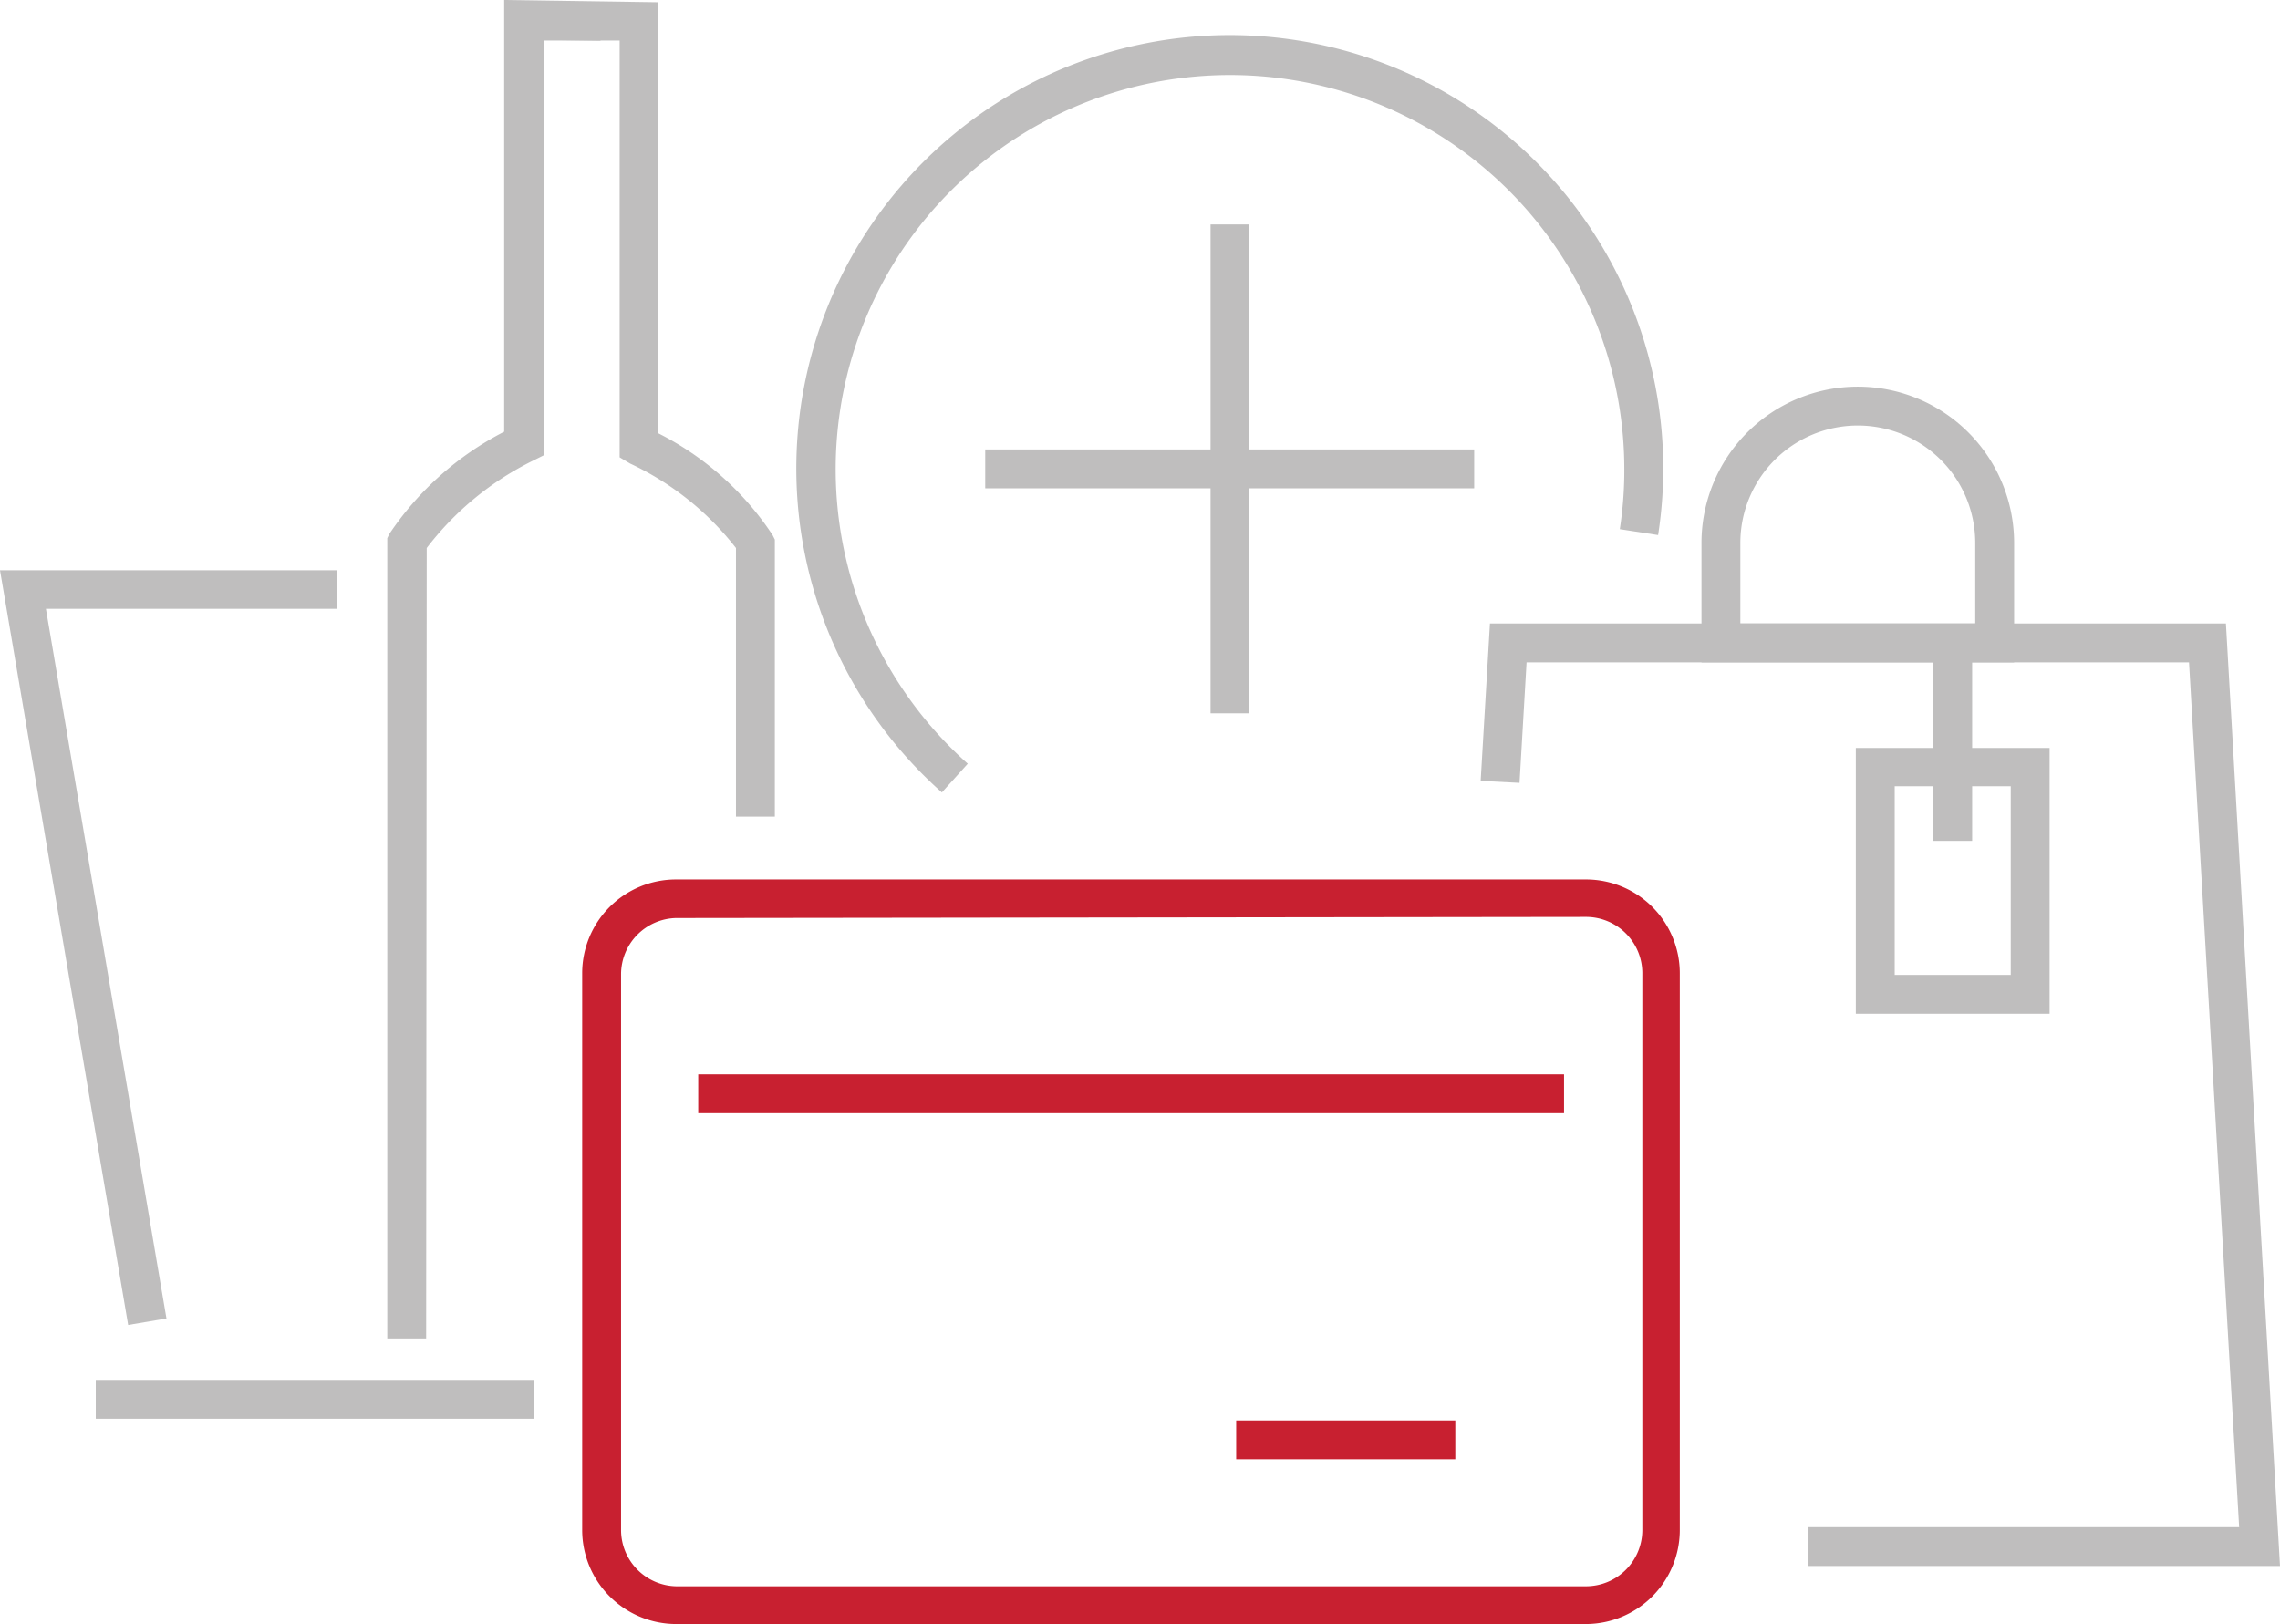
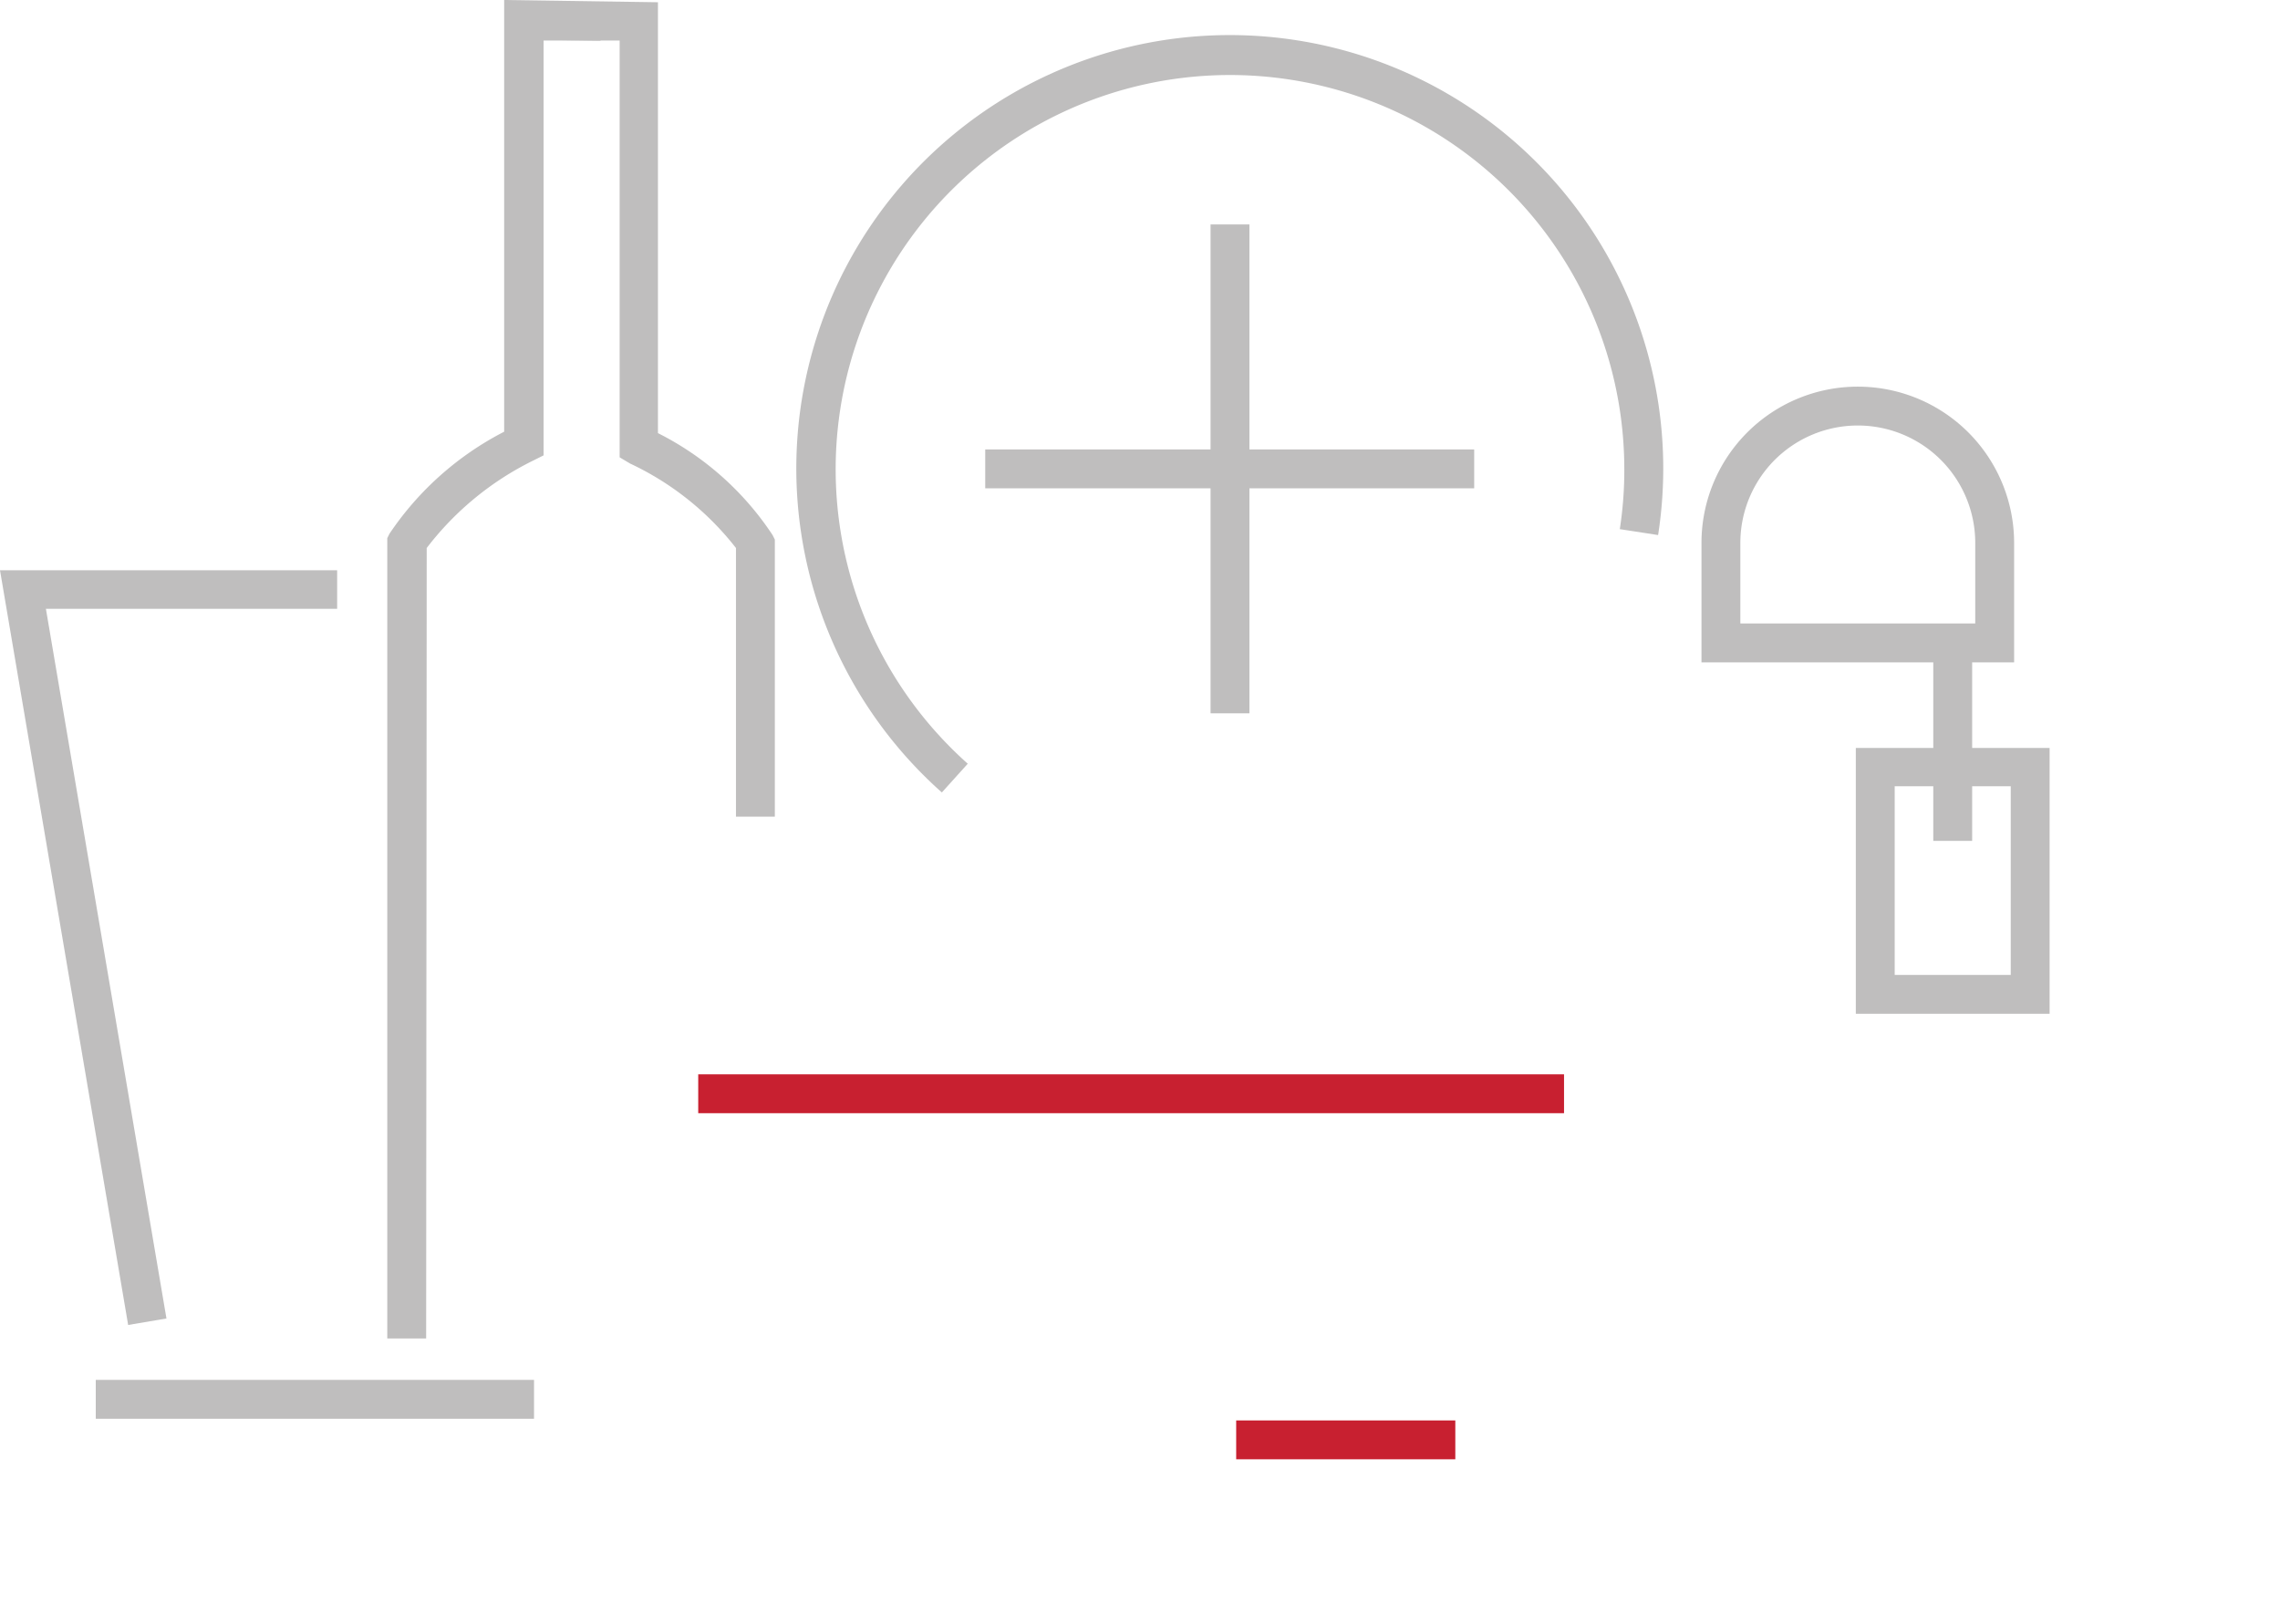
<svg xmlns="http://www.w3.org/2000/svg" id="Layer_1" data-name="Layer 1" viewBox="0 0 80.95 57.67">
  <defs>
    <style>.cls-1{fill:#bfbebe;}.cls-2{fill:#c82030;}</style>
  </defs>
  <rect class="cls-1" x="68.64" y="22.83" width="1.38" height="7.03" />
  <rect class="cls-1" x="3.4" y="49" width="15.56" height="1.38" />
-   <path class="cls-2" d="M56.31,57.67H24a3.34,3.34,0,0,1-3.33-3.34V34.56A3.33,3.33,0,0,1,24,31.23H56.31a3.33,3.33,0,0,1,3.33,3.33V54.33A3.34,3.34,0,0,1,56.31,57.67ZM24,32.6a2,2,0,0,0-1.95,2V54.33a2,2,0,0,0,1.95,2H56.31a2,2,0,0,0,2-2V34.56a2,2,0,0,0-2-2Z" />
  <rect class="cls-2" x="24.79" y="38.15" width="30.74" height="1.38" />
  <rect class="cls-2" x="43.89" y="50.44" width="7.78" height="1.38" />
  <path class="cls-1" d="M15.13,47.53H13.75V19.11l.08-.16a10.92,10.92,0,0,1,4.07-3.62V0l5.46.08v15.3A10.57,10.57,0,0,1,27.43,19l.08.16V29H26.13V19.46a10.32,10.32,0,0,0-3.76-3L22,16.24V1.44l-2.7,0V16.17l-.38.19a10.7,10.7,0,0,0-3.77,3.1Z" />
  <polygon class="cls-1" points="21.32 1.45 19.94 1.45 21.32 1.43 21.32 1.45" />
  <path class="cls-1" d="M33.44,28.14A15.39,15.39,0,1,1,58.87,19l-1.36-.21a13.7,13.7,0,0,0,.16-2.13A14,14,0,1,0,34.36,27.12Z" />
  <rect class="cls-1" x="42.98" y="7.97" width="1.38" height="17.36" />
  <rect class="cls-1" x="34.98" y="15.96" width="17.36" height="1.38" />
  <polygon class="cls-1" points="4.55 47.05 0 20.25 11.97 20.25 11.97 21.62 1.63 21.62 5.91 46.82 4.55 47.05" />
-   <polygon class="cls-1" points="80.95 55.61 64.21 55.61 64.21 54.23 79.5 54.23 77.72 23.52 54.2 23.52 53.95 27.8 52.57 27.73 52.9 22.14 79.03 22.14 80.95 55.61" />
  <path class="cls-1" d="M71.51,23.52H60.41V19.28a5.55,5.55,0,0,1,11.1,0Zm-9.72-1.38h8.34V19.28a4.17,4.17,0,0,0-8.34,0Z" />
  <path class="cls-1" d="M72.77,36H65.89V26.56h6.88Zm-5.5-1.38h4.12v-6.7H67.27Z" />
</svg>